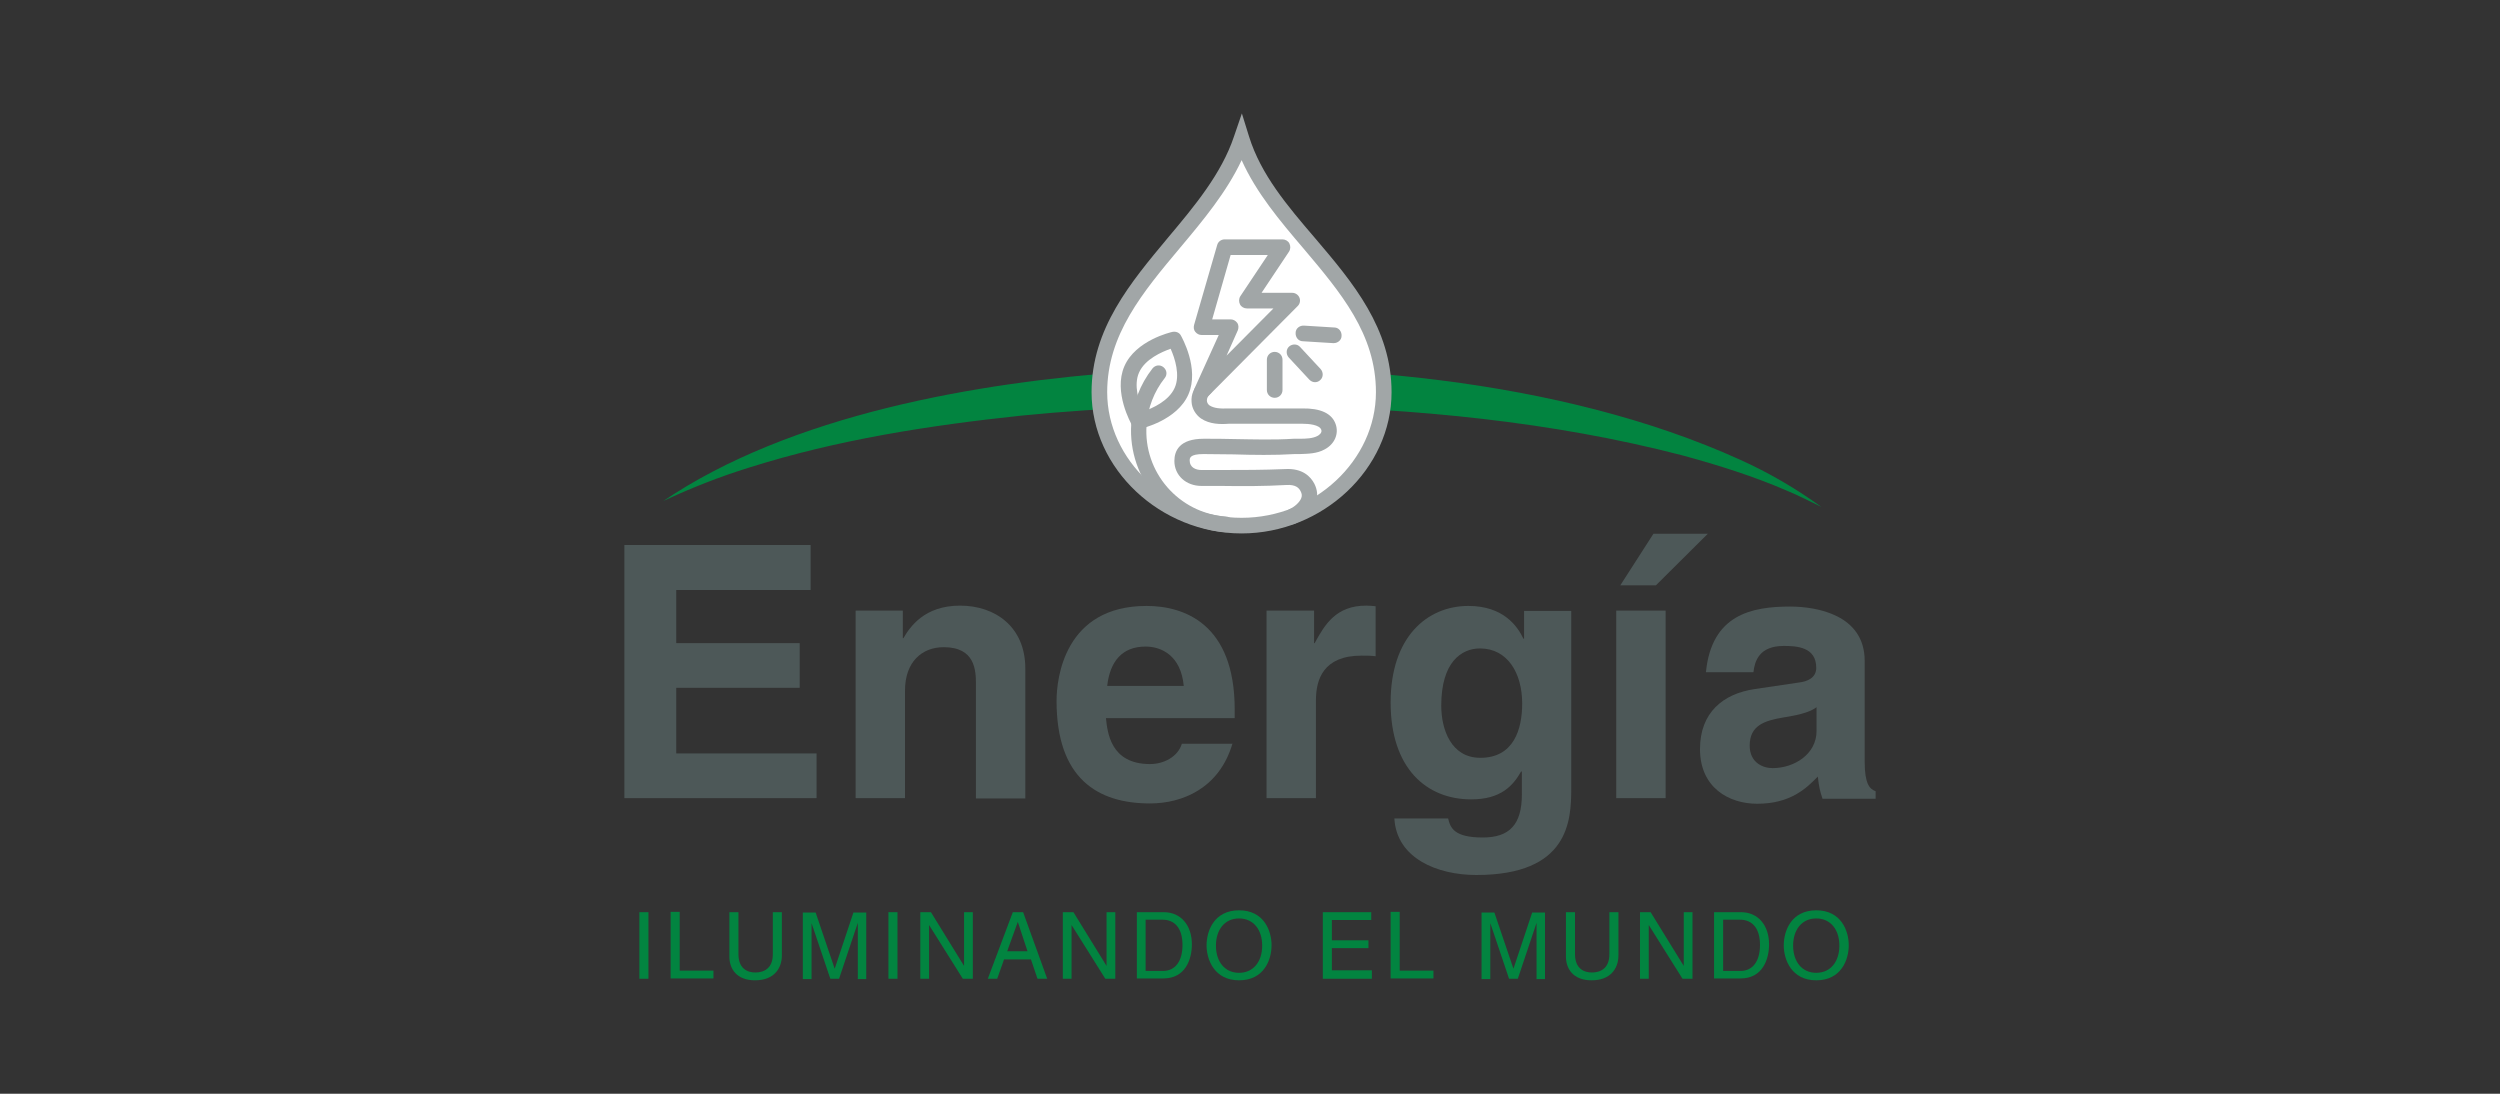
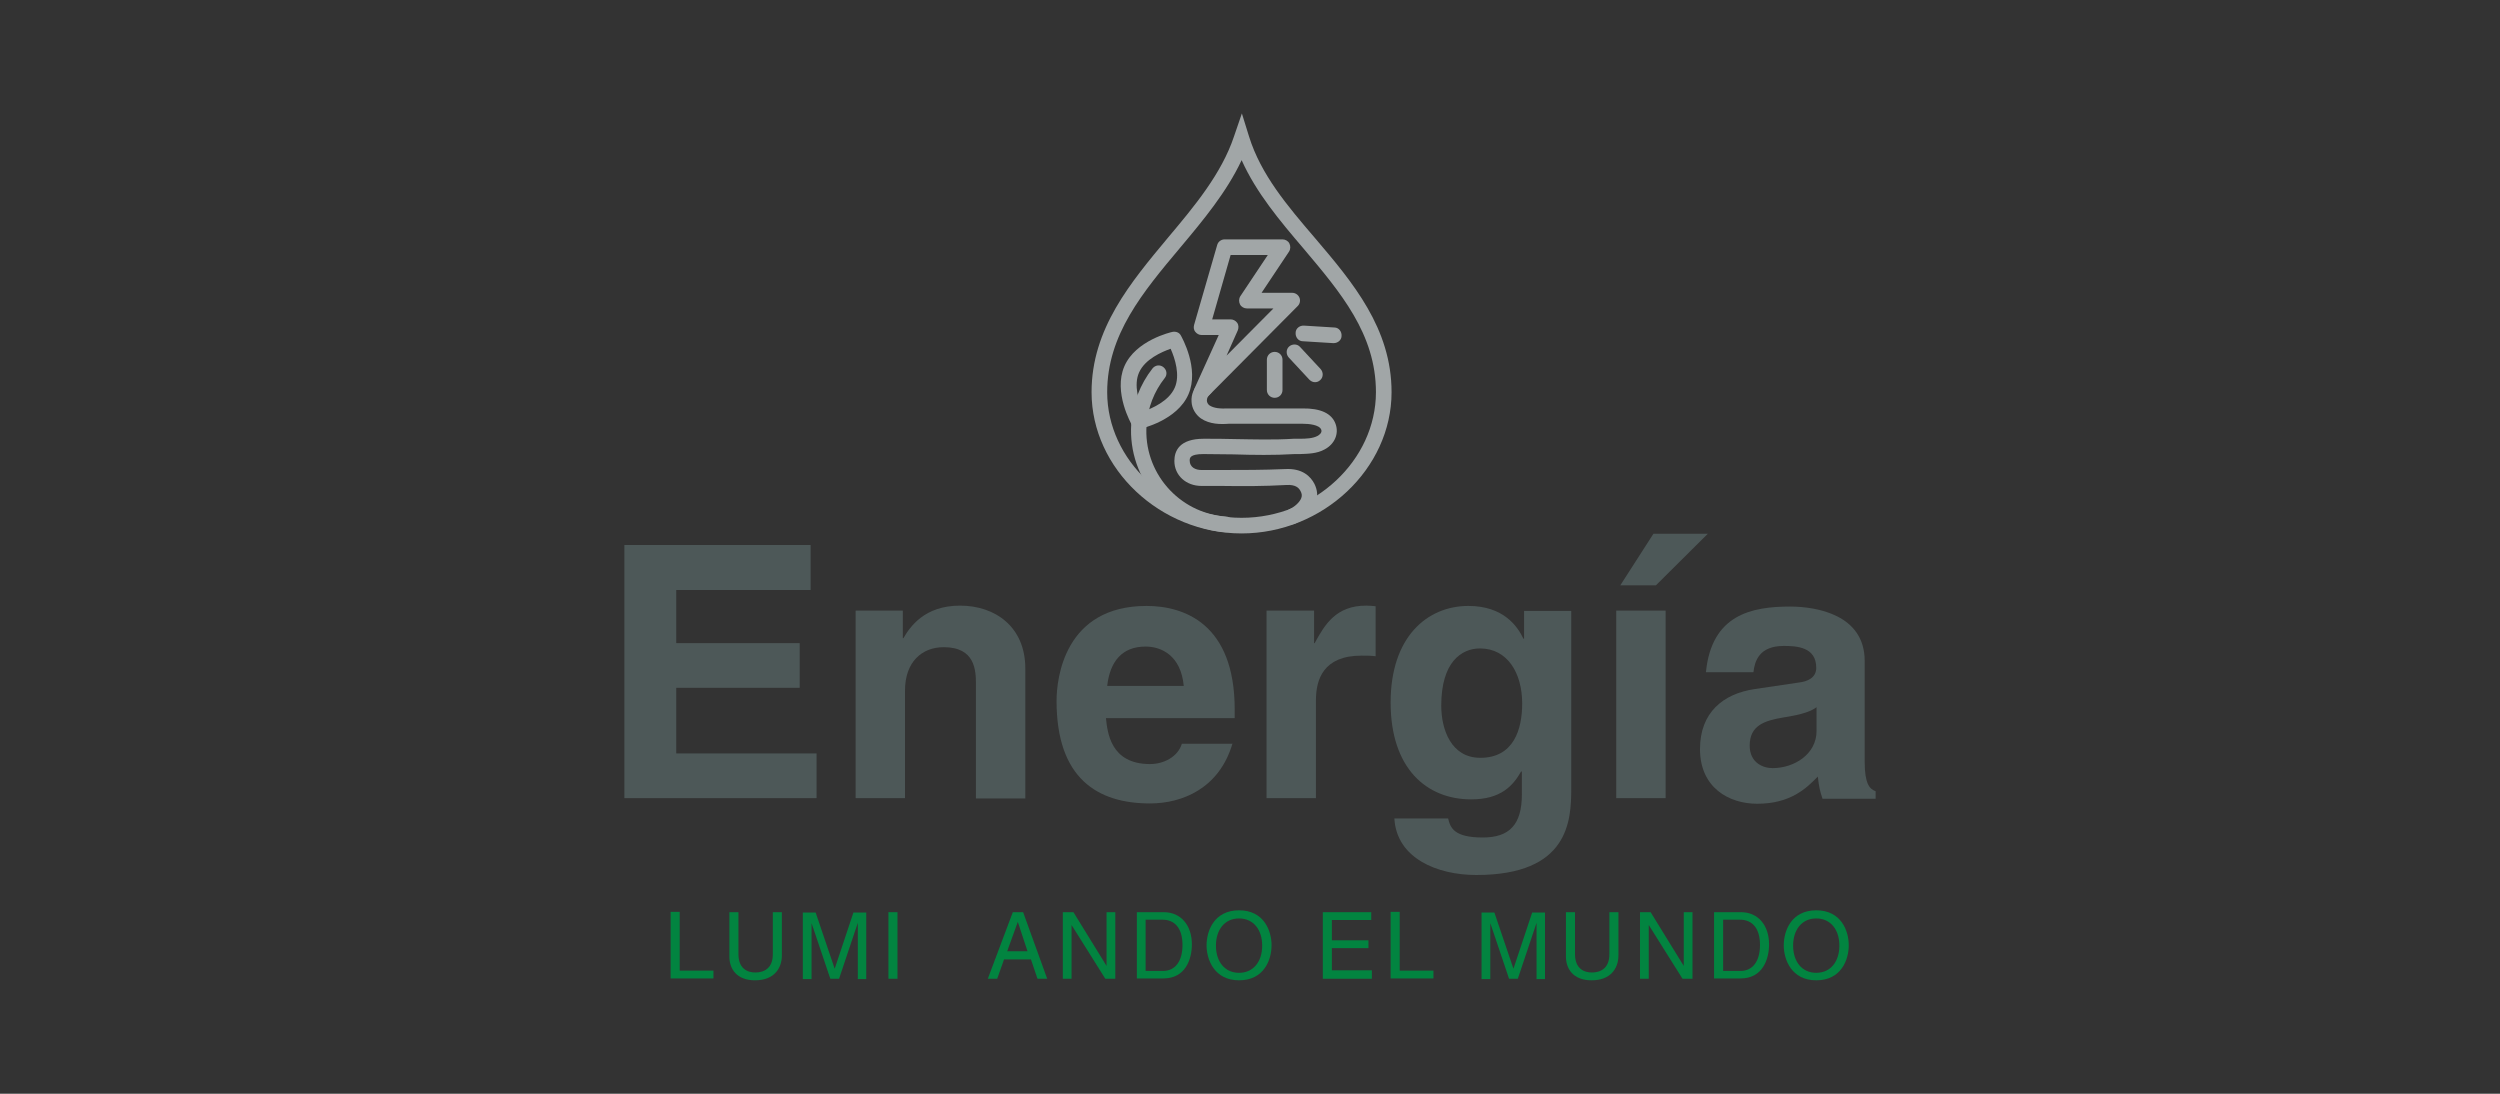
<svg xmlns="http://www.w3.org/2000/svg" id="texto" viewBox="0 0 80 35">
  <rect x="0" y="0" width="80" height="35" fill="#333333" stroke="none" />
  <defs>
    <style>
      .cls-1 {
        fill: #a1a6a7;
      }

      .cls-2 {
        fill: #fff;
      }

      .cls-3 {
        fill: #4d5858;
      }

      .cls-4 {
        fill: #028440;
      }
    </style>
  </defs>
-   <path class="cls-4" d="M21.2,16.05c4.09-2.78,10.07-3.82,14.95-4.16,6.26-.4,13.78.21,19.53,2.82.91.41,1.79.92,2.6,1.51-.36-.17-.71-.36-1.08-.51-1.08-.47-2.23-.83-3.37-1.14-4.2-1.09-8.55-1.49-12.88-1.59-2.74-.05-5.54.05-8.27.32-2.93.31-5.89.77-8.7,1.66-.94.29-1.88.66-2.77,1.08h0Z" />
  <g>
-     <path class="cls-2" d="M44.28,12.55c0,2.25-2.04,4.27-4.55,4.27s-4.55-2.02-4.55-4.27c0-3.34,3.57-5.17,4.55-8.11.93,2.97,4.55,4.71,4.55,8.11Z" />
    <path class="cls-1" d="M39.73,17.07c-2.6,0-4.8-2.07-4.8-4.52,0-2.03,1.25-3.51,2.45-4.95.84-1,1.71-2.04,2.11-3.24l.25-.73.23.74c.38,1.22,1.22,2.21,2.12,3.26,1.2,1.41,2.44,2.88,2.44,4.92,0,2.45-2.2,4.52-4.8,4.52ZM39.73,5.13c-.48,1.02-1.23,1.92-1.96,2.79-1.2,1.43-2.34,2.79-2.34,4.63,0,2.18,1.97,4.02,4.3,4.02s4.3-1.84,4.3-4.02c0-1.86-1.13-3.19-2.32-4.6-.75-.88-1.51-1.78-1.98-2.83Z" />
  </g>
  <g>
    <path class="cls-3" d="M25.94,18.88h-4.3v1.7h3.95v1.43h-3.95v2.1h4.49v1.43h-6.15v-8.1h5.96v1.43Z" />
    <path class="cls-3" d="M32.81,25.55h-1.58v-3.65c0-.44-.02-1.19-1.03-1.19-.7,0-1.24.47-1.24,1.39v3.44h-1.58v-6h1.51v.88h.02c.21-.36.67-1.04,1.81-1.04s2.09.69,2.09,2.01v4.15Z" />
    <path class="cls-3" d="M39.44,23.79c-.42,1.44-1.61,1.92-2.64,1.92-1.69,0-2.99-.81-2.99-3.28,0-.72.25-3.04,2.88-3.04,1.19,0,2.82.56,2.82,3.31v.28h-4.12c.05.45.14,1.47,1.41,1.47.44,0,.89-.23,1.02-.65h1.63ZM37.88,21.95c-.09-.97-.71-1.26-1.22-1.26-.75,0-1.14.47-1.23,1.26h2.45Z" />
    <path class="cls-3" d="M40.54,19.54h1.51v1.04h.02c.33-.61.69-1.2,1.65-1.2.1,0,.2.01.3.02v1.6c-.14-.02-.3-.02-.45-.02-1.23,0-1.46.77-1.46,1.43v3.13h-1.58v-6Z" />
    <path class="cls-3" d="M50.28,19.54v5.69c0,1.04-.08,2.77-3.04,2.77-1.24,0-2.55-.53-2.62-1.81h1.72c.07.3.19.61,1.11.61.85,0,1.25-.41,1.25-1.38v-.72l-.02-.02c-.26.46-.65.9-1.6.9-1.44,0-2.58-1-2.58-3.1s1.17-3.09,2.49-3.09c1.12,0,1.57.65,1.76,1.05h.02v-.89h1.51ZM47.37,24.25c1.07,0,1.34-.91,1.34-1.74,0-.97-.47-1.76-1.35-1.76-.59,0-1.24.43-1.24,1.83,0,.77.32,1.67,1.25,1.67Z" />
    <path class="cls-3" d="M53.3,19.54v6h-1.58v-6h1.58ZM52.99,18.73h-1.14l1.06-1.65h1.74l-1.66,1.65Z" />
    <path class="cls-3" d="M59.67,24.38c0,.71.16.87.35.94v.24h-1.7c-.09-.28-.11-.37-.15-.71-.36.37-.87.87-1.94.87-.9,0-1.83-.51-1.83-1.75,0-1.17.74-1.77,1.75-1.92l1.42-.21c.25-.03.55-.14.55-.47,0-.67-.63-.7-1.04-.7-.79,0-.93.49-.97.84h-1.52c.18-1.84,1.46-2.1,2.69-2.1.85,0,2.39.26,2.39,1.74v3.25ZM58.13,22.63c-.16.12-.42.23-1.07.33-.59.1-1.07.25-1.07.9,0,.55.43.72.73.72.7,0,1.41-.45,1.41-1.19v-.77Z" />
  </g>
  <g>
-     <path class="cls-4" d="M20.75,31.32h-.29v-2.13h.29v2.13Z" />
+     <path class="cls-4" d="M20.75,31.32h-.29v-2.13v2.13Z" />
    <path class="cls-4" d="M21.75,31.06h1.08v.25h-1.37v-2.13h.29v1.87Z" />
    <path class="cls-4" d="M25.02,29.19v1.38c0,.44-.27.8-.86.8s-.82-.37-.82-.76v-1.42h.29v1.34c0,.46.28.59.54.59s.56-.12.56-.58v-1.35h.29Z" />
    <path class="cls-4" d="M27.45,31.32v-1.26c0-.06,0-.33,0-.53h0l-.6,1.79h-.28l-.6-1.78h0c0,.2,0,.47,0,.53v1.26h-.28v-2.13h.41l.61,1.8h0l.6-1.8h.41v2.13h-.28Z" />
    <path class="cls-4" d="M28.72,31.32h-.29v-2.13h.29v2.13Z" />
-     <path class="cls-4" d="M30.85,29.19h.28v2.13h-.32l-1.08-1.72h0v1.72h-.28v-2.13h.34l1.06,1.72h0v-1.72Z" />
    <path class="cls-4" d="M32.13,30.7l-.22.62h-.3l.8-2.13h.33l.77,2.13h-.31l-.21-.62h-.85ZM32.88,30.44l-.31-.94h0l-.34.94h.66Z" />
    <path class="cls-4" d="M35.41,29.19h.28v2.13h-.32l-1.08-1.72h0v1.72h-.28v-2.13h.34l1.06,1.72h0v-1.72Z" />
    <path class="cls-4" d="M36.38,29.19h.86c.55,0,.9.42.9,1.03,0,.48-.21,1.09-.91,1.09h-.85v-2.13ZM36.66,31.07h.56c.37,0,.62-.29.62-.83s-.25-.81-.64-.81h-.54v1.64Z" />
    <path class="cls-4" d="M39.65,31.37c-.79,0-1.04-.66-1.04-1.12s.24-1.12,1.04-1.12,1.04.66,1.04,1.12-.24,1.12-1.04,1.12ZM39.65,29.39c-.46,0-.74.36-.74.87s.28.87.74.87.74-.36.74-.87-.28-.87-.74-.87Z" />
    <path class="cls-4" d="M43.9,31.32h-1.57v-2.13h1.55v.25h-1.26v.65h1.17v.25h-1.17v.71h1.28v.25Z" />
    <path class="cls-4" d="M44.79,31.06h1.08v.25h-1.37v-2.13h.29v1.87Z" />
    <path class="cls-4" d="M49.17,31.32v-1.26c0-.06,0-.33,0-.53h0l-.6,1.79h-.28l-.6-1.78h0c0,.2,0,.47,0,.53v1.26h-.28v-2.13h.41l.61,1.8h0l.6-1.8h.41v2.13h-.28Z" />
    <path class="cls-4" d="M51.79,29.19v1.38c0,.44-.27.8-.86.8s-.82-.37-.82-.76v-1.42h.29v1.34c0,.46.28.59.54.59s.56-.12.56-.58v-1.35h.29Z" />
    <path class="cls-4" d="M53.88,29.19h.28v2.13h-.32l-1.08-1.72h0v1.72h-.28v-2.13h.34l1.06,1.72h0v-1.72Z" />
    <path class="cls-4" d="M54.85,29.19h.86c.55,0,.9.42.9,1.03,0,.48-.21,1.09-.91,1.09h-.85v-2.13ZM55.14,31.07h.56c.37,0,.62-.29.62-.83s-.25-.81-.64-.81h-.54v1.64Z" />
    <path class="cls-4" d="M58.12,31.37c-.79,0-1.04-.66-1.04-1.12s.24-1.12,1.04-1.12,1.04.66,1.04,1.12-.24,1.12-1.04,1.12ZM58.12,29.39c-.46,0-.74.36-.74.87s.28.87.74.87.74-.36.74-.87-.28-.87-.74-.87Z" />
  </g>
  <path class="cls-1" d="M38.45,12.79s-.1-.01-.14-.04c-.1-.07-.14-.2-.09-.31l.78-1.72h-.55c-.08,0-.15-.04-.2-.1s-.06-.14-.04-.22l.74-2.56c.03-.11.13-.18.24-.18h1.85c.09,0,.18.05.22.13.04.08.04.18-.01.26l-.88,1.32h.98c.1,0,.19.06.23.15.04.09.02.2-.05.27l-2.9,2.92s-.11.07-.18.07ZM38.78,10.22h.6c.08,0,.16.04.21.11.05.07.05.16.02.24l-.36.81,1.5-1.51h-.85c-.09,0-.18-.05-.22-.13-.04-.08-.04-.18.01-.26l.88-1.32h-1.19l-.59,2.06Z" />
  <g>
    <path class="cls-1" d="M40.79,12.73c-.14,0-.25-.11-.25-.25v-.97c0-.14.11-.25.25-.25s.25.11.25.25v.97c0,.14-.11.25-.25.25Z" />
    <path class="cls-1" d="M42.08,12.23c-.07,0-.13-.03-.18-.08l-.66-.71c-.09-.1-.09-.26.01-.35.1-.09.26-.09.35.01l.66.71c.09.1.09.26-.01.35-.05.05-.11.07-.17.07Z" />
    <path class="cls-1" d="M42.68,10.98s-.01,0-.02,0l-.97-.06c-.14,0-.24-.13-.23-.27,0-.14.13-.24.27-.23l.97.06c.14,0,.24.13.23.27,0,.13-.12.23-.25.23Z" />
  </g>
  <g>
    <path class="cls-1" d="M36.44,13.72c-.09,0-.17-.05-.22-.12-.02-.04-.6-1.05-.24-1.88h0c.36-.83,1.49-1.09,1.54-1.1.11-.02.22.02.27.12.02.04.6,1.05.24,1.88-.36.83-1.49,1.09-1.54,1.1-.02,0-.04,0-.05,0ZM36.45,11.92c-.18.4-.01.94.13,1.25.28-.1.82-.33,1.01-.76.18-.4.01-.94-.13-1.25-.28.1-.82.33-1.01.76h0Z" />
    <path class="cls-1" d="M39.23,17.03s-.01,0-.02,0c-1.78-.13-3.13-1.68-3.01-3.47.05-.65.28-1.26.68-1.77.09-.11.24-.13.35-.04.11.09.13.24.04.35-.34.43-.54.95-.58,1.5-.11,1.51,1.03,2.82,2.54,2.93.14,0,.24.13.23.27,0,.13-.12.23-.25.23Z" />
  </g>
  <path class="cls-1" d="M41.35,16.78c-.1,0-.19-.06-.23-.15-.05-.13,0-.27.13-.33.18-.08.34-.23.39-.36.03-.08.02-.14-.02-.22-.05-.1-.15-.22-.46-.2-.72.04-1.37.04-2.06.03-.21,0-.43,0-.65,0-.5,0-.87-.34-.87-.8,0-.32.16-.71.94-.71.33,0,.65,0,.97.01.63.01,1.28.03,1.91-.01.06,0,.12,0,.19,0,.21,0,.42-.01.57-.09.04-.02.16-.1.12-.2-.06-.16-.4-.19-.6-.19h-2.36c-.26.02-.61.02-.89-.17-.17-.12-.29-.32-.3-.53-.02-.24.08-.46.27-.63.1-.09.26-.08.35.02s.08.26-.02.35c-.08.07-.11.14-.11.22,0,.06.04.12.08.15.15.1.36.11.61.1h2.36c.59-.01.95.16,1.07.5.11.31-.03.64-.35.81-.25.14-.54.14-.79.15-.06,0-.12,0-.17,0-.66.04-1.32.03-1.96.01-.32,0-.64-.01-.96-.01-.44,0-.44.13-.44.21,0,.22.2.3.37.3.22,0,.44,0,.66,0,.68,0,1.32,0,2.03-.03.55-.03.81.24.93.47.1.2.12.41.04.62-.12.33-.42.55-.67.66-.03.01-.06.02-.1.02Z" />
</svg>